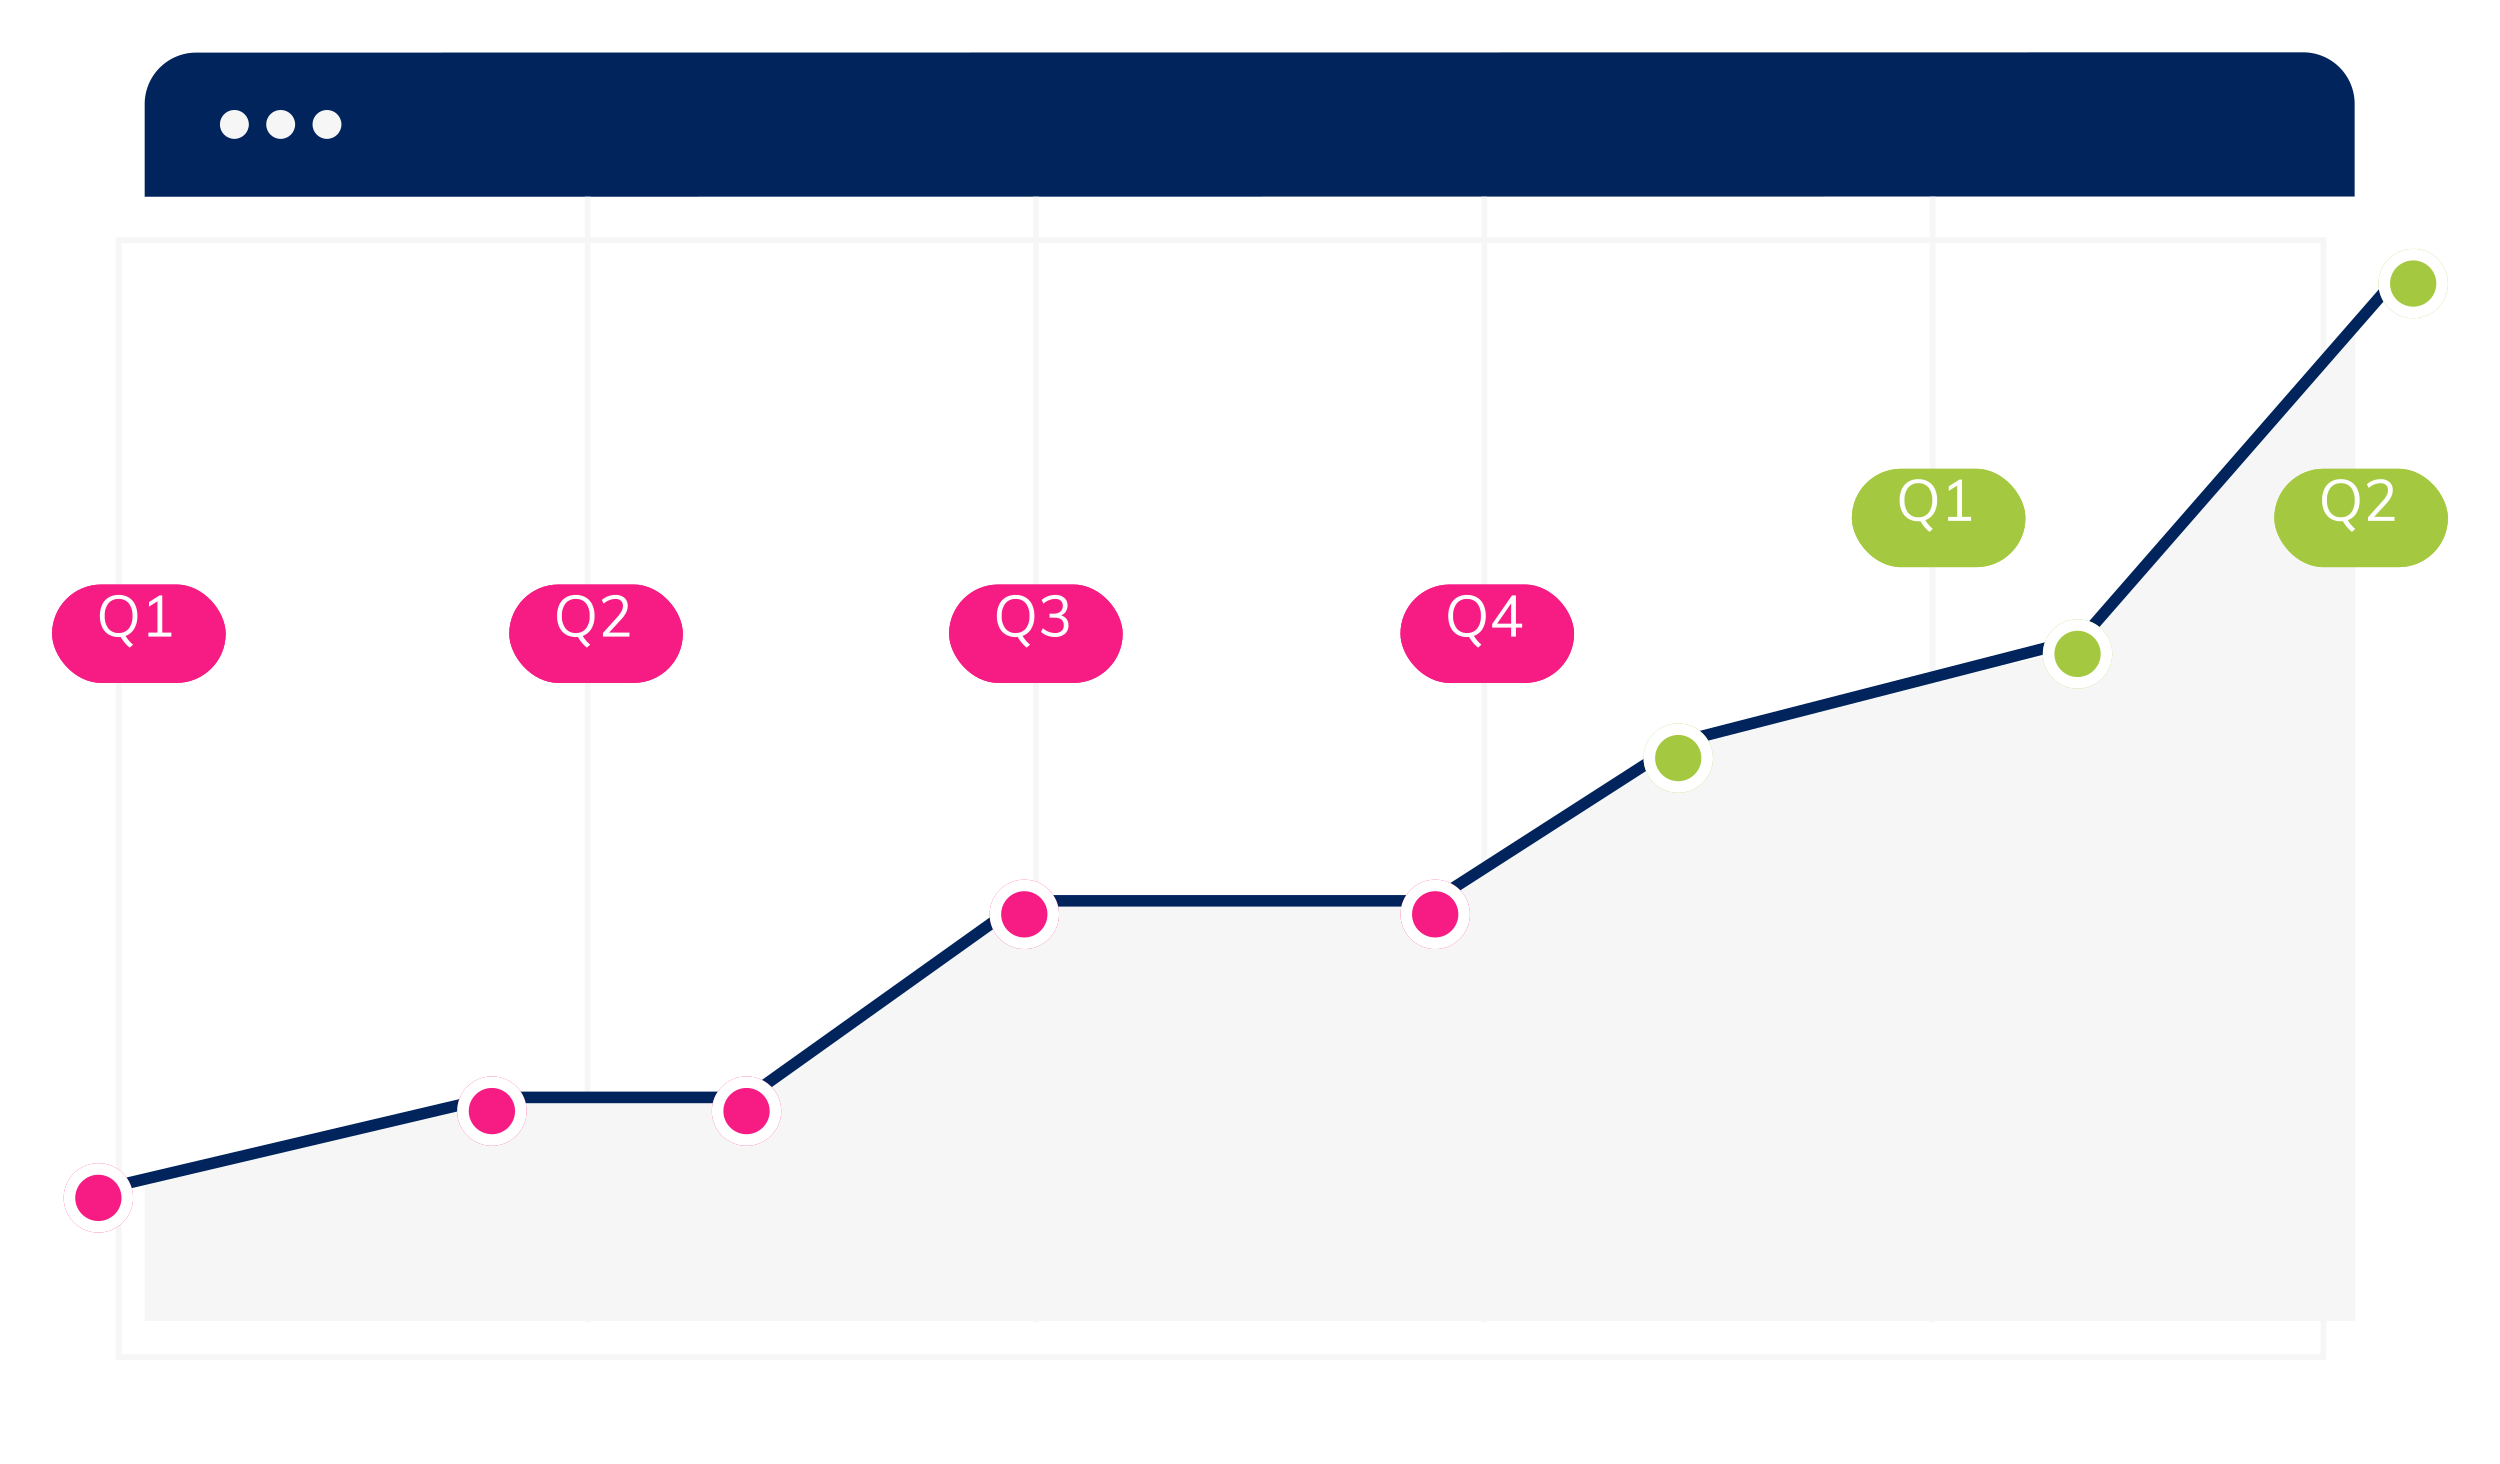
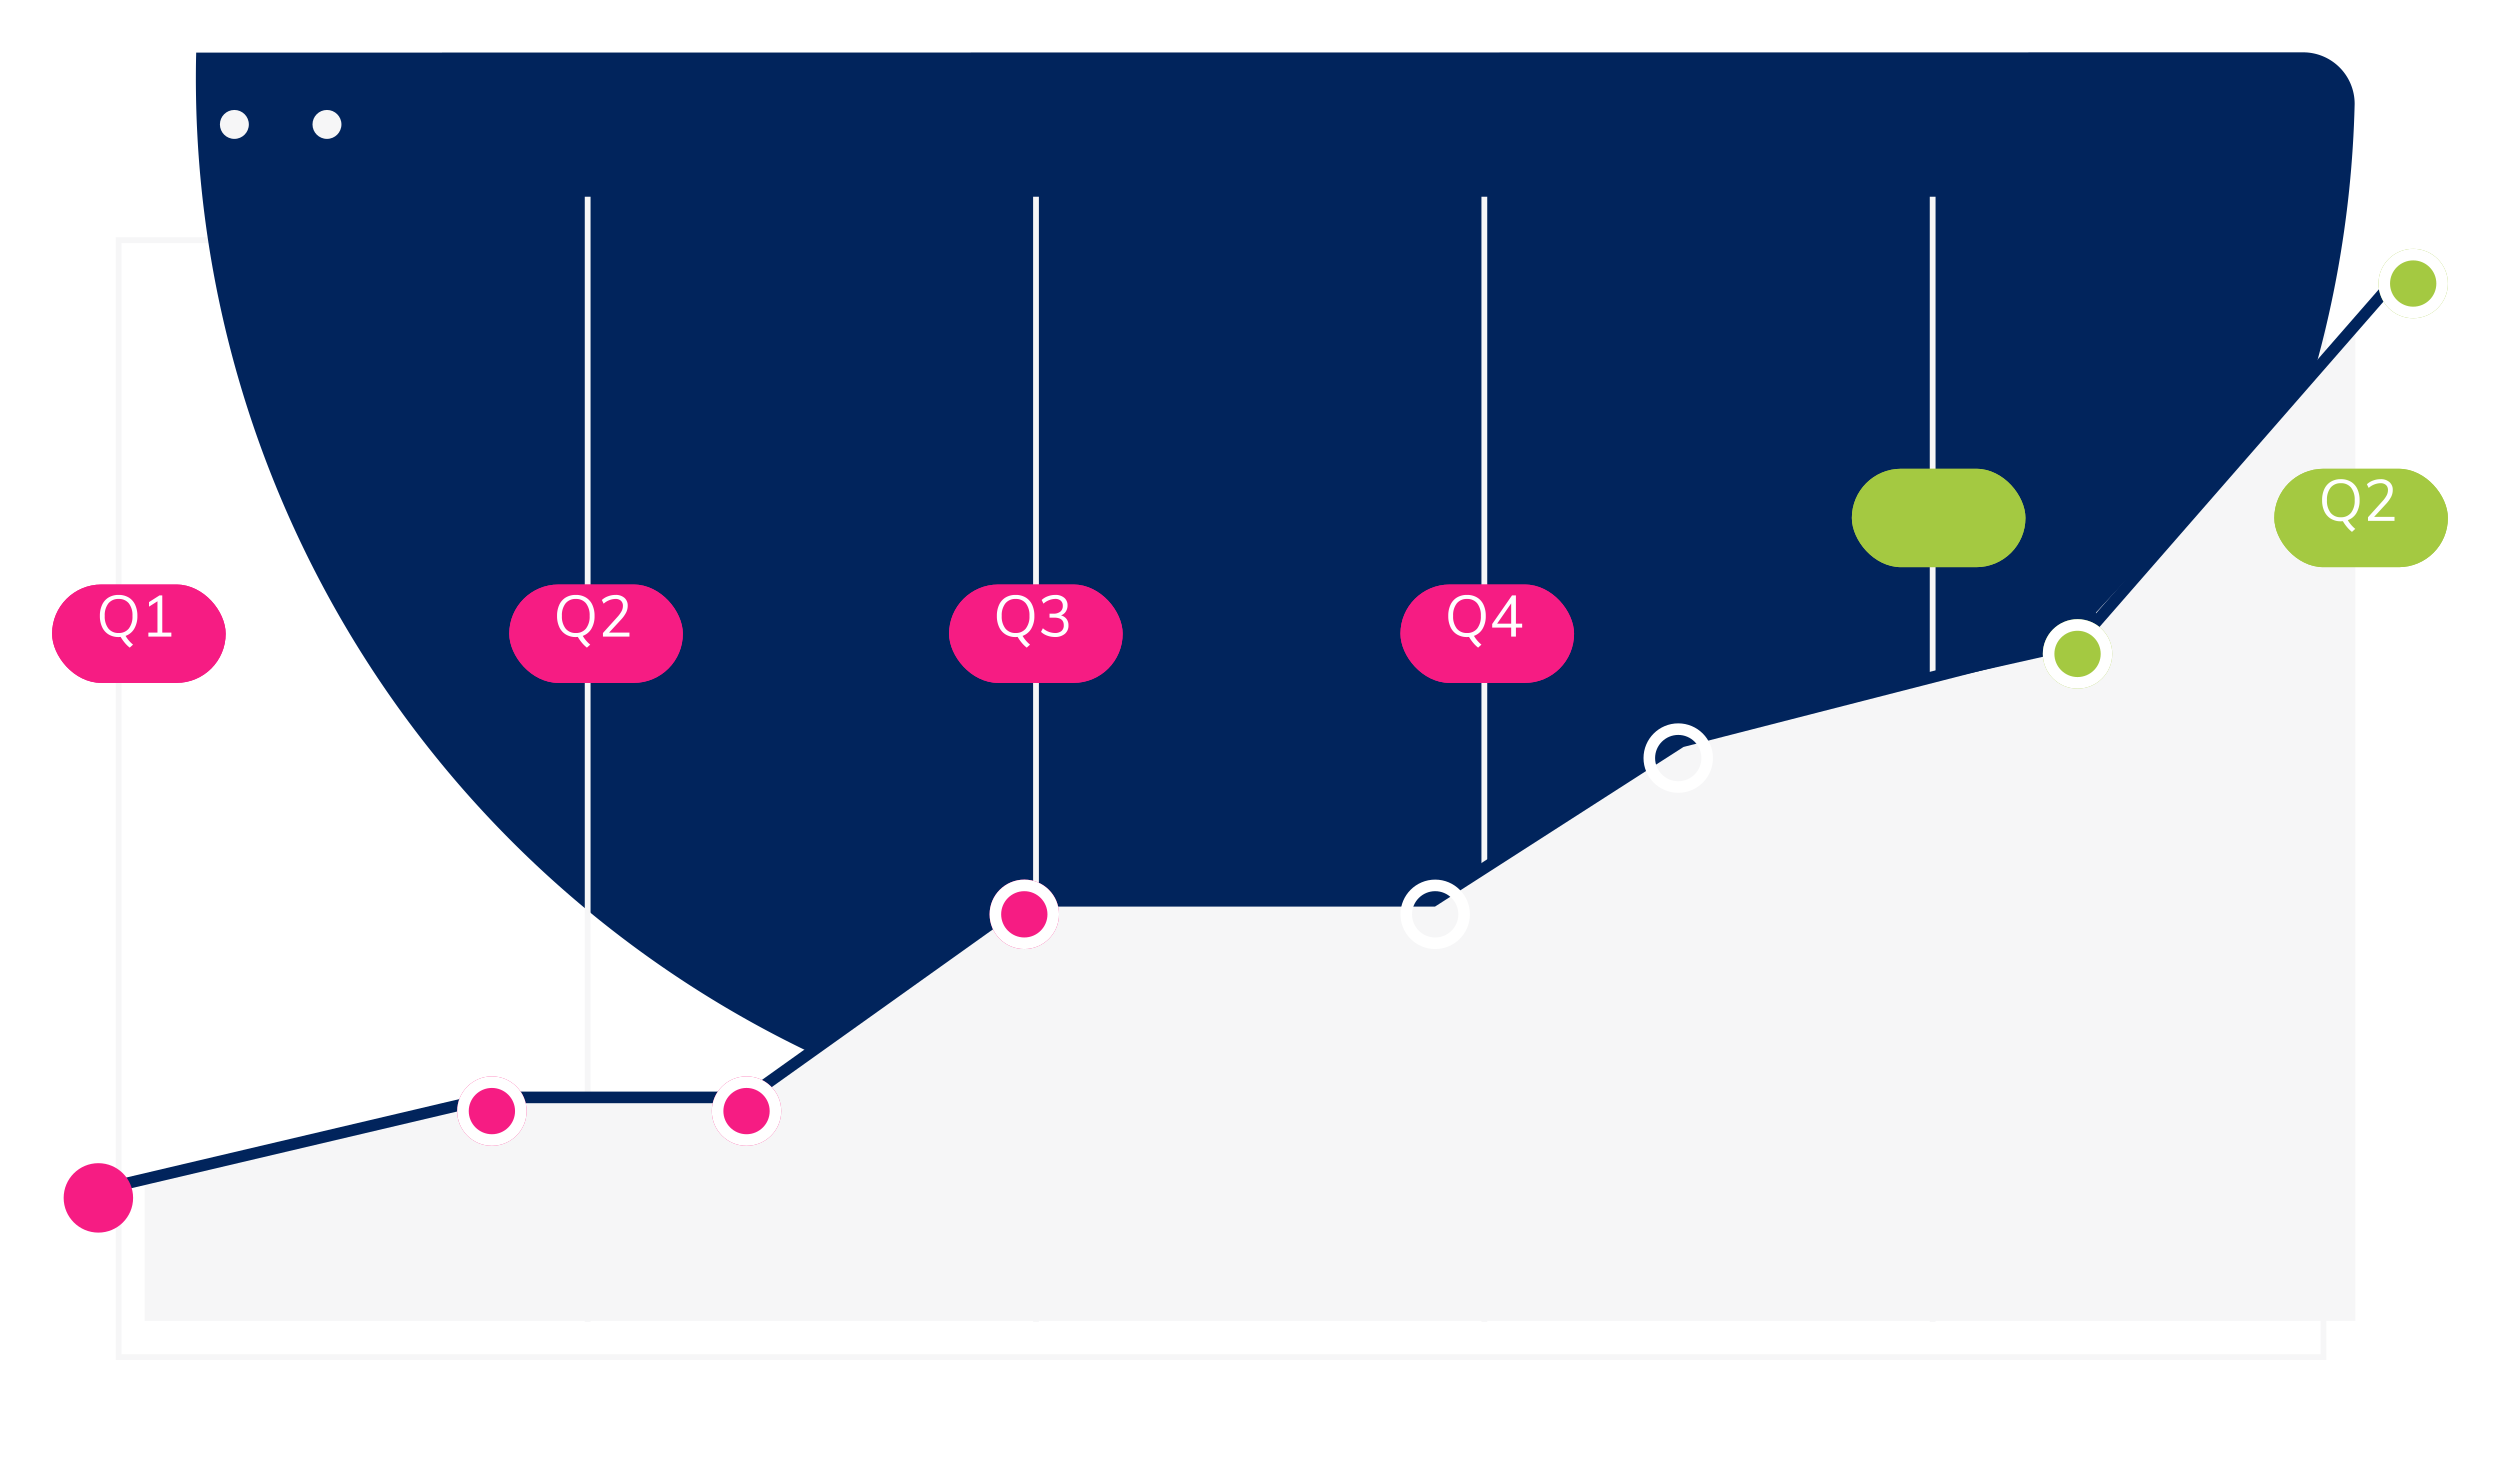
<svg xmlns="http://www.w3.org/2000/svg" width="432" height="253" viewBox="0 0 432 253">
  <defs>
    <filter id="Rectangle_1019" x="2" y="23" width="418" height="230" filterUnits="userSpaceOnUse">
      <feOffset dx="-5" dy="7" input="SourceAlpha" />
      <feGaussianBlur stdDeviation="6" result="blur" />
      <feFlood flood-color="#696868" flood-opacity="0.122" />
      <feComposite operator="in" in2="blur" />
      <feComposite in="SourceGraphic" />
    </filter>
    <filter id="Ellipse_154" x="2" y="192" width="30" height="30" filterUnits="userSpaceOnUse">
      <feOffset dy="3" input="SourceAlpha" />
      <feGaussianBlur stdDeviation="3" result="blur-2" />
      <feFlood flood-opacity="0.161" />
      <feComposite operator="in" in2="blur-2" />
      <feComposite in="SourceGraphic" />
    </filter>
    <filter id="Ellipse_155" x="70" y="177" width="30" height="30" filterUnits="userSpaceOnUse">
      <feOffset dy="3" input="SourceAlpha" />
      <feGaussianBlur stdDeviation="3" result="blur-3" />
      <feFlood flood-opacity="0.161" />
      <feComposite operator="in" in2="blur-3" />
      <feComposite in="SourceGraphic" />
    </filter>
    <filter id="Ellipse_276" x="114" y="177" width="30" height="30" filterUnits="userSpaceOnUse">
      <feOffset dy="3" input="SourceAlpha" />
      <feGaussianBlur stdDeviation="3" result="blur-4" />
      <feFlood flood-opacity="0.161" />
      <feComposite operator="in" in2="blur-4" />
      <feComposite in="SourceGraphic" />
    </filter>
    <filter id="Ellipse_277" x="162" y="143" width="30" height="30" filterUnits="userSpaceOnUse">
      <feOffset dy="3" input="SourceAlpha" />
      <feGaussianBlur stdDeviation="3" result="blur-5" />
      <feFlood flood-opacity="0.161" />
      <feComposite operator="in" in2="blur-5" />
      <feComposite in="SourceGraphic" />
    </filter>
    <filter id="Ellipse_278" x="402" y="34" width="30" height="30" filterUnits="userSpaceOnUse">
      <feOffset dy="3" input="SourceAlpha" />
      <feGaussianBlur stdDeviation="3" result="blur-6" />
      <feFlood flood-opacity="0.161" />
      <feComposite operator="in" in2="blur-6" />
      <feComposite in="SourceGraphic" />
    </filter>
    <filter id="Rectangle_1105" x="0" y="92" width="48" height="35" filterUnits="userSpaceOnUse">
      <feOffset dy="3" input="SourceAlpha" />
      <feGaussianBlur stdDeviation="3" result="blur-7" />
      <feFlood flood-opacity="0.078" />
      <feComposite operator="in" in2="blur-7" />
      <feComposite in="SourceGraphic" />
    </filter>
    <filter id="Rectangle_2119" x="79" y="92" width="48" height="35" filterUnits="userSpaceOnUse">
      <feOffset dy="3" input="SourceAlpha" />
      <feGaussianBlur stdDeviation="3" result="blur-8" />
      <feFlood flood-opacity="0.078" />
      <feComposite operator="in" in2="blur-8" />
      <feComposite in="SourceGraphic" />
    </filter>
    <filter id="Rectangle_2120" x="155" y="92" width="48" height="35" filterUnits="userSpaceOnUse">
      <feOffset dy="3" input="SourceAlpha" />
      <feGaussianBlur stdDeviation="3" result="blur-9" />
      <feFlood flood-opacity="0.078" />
      <feComposite operator="in" in2="blur-9" />
      <feComposite in="SourceGraphic" />
    </filter>
    <filter id="Rectangle_2121" x="233" y="92" width="48" height="35" filterUnits="userSpaceOnUse">
      <feOffset dy="3" input="SourceAlpha" />
      <feGaussianBlur stdDeviation="3" result="blur-10" />
      <feFlood flood-opacity="0.078" />
      <feComposite operator="in" in2="blur-10" />
      <feComposite in="SourceGraphic" />
    </filter>
    <filter id="Rectangle_2123" x="311" y="72" width="48" height="35" filterUnits="userSpaceOnUse">
      <feOffset dy="3" input="SourceAlpha" />
      <feGaussianBlur stdDeviation="3" result="blur-11" />
      <feFlood flood-opacity="0.078" />
      <feComposite operator="in" in2="blur-11" />
      <feComposite in="SourceGraphic" />
    </filter>
    <filter id="Rectangle_2122" x="384" y="72" width="48" height="35" filterUnits="userSpaceOnUse">
      <feOffset dy="3" input="SourceAlpha" />
      <feGaussianBlur stdDeviation="3" result="blur-12" />
      <feFlood flood-opacity="0.078" />
      <feComposite operator="in" in2="blur-12" />
      <feComposite in="SourceGraphic" />
    </filter>
    <filter id="Ellipse_279" x="344" y="98" width="30" height="30" filterUnits="userSpaceOnUse">
      <feOffset dy="3" input="SourceAlpha" />
      <feGaussianBlur stdDeviation="3" result="blur-13" />
      <feFlood flood-opacity="0.161" />
      <feComposite operator="in" in2="blur-13" />
      <feComposite in="SourceGraphic" />
    </filter>
    <filter id="Ellipse_280" x="233" y="143" width="30" height="30" filterUnits="userSpaceOnUse">
      <feOffset dy="3" input="SourceAlpha" />
      <feGaussianBlur stdDeviation="3" result="blur-14" />
      <feFlood flood-opacity="0.161" />
      <feComposite operator="in" in2="blur-14" />
      <feComposite in="SourceGraphic" />
    </filter>
    <filter id="Ellipse_281" x="275" y="116" width="30" height="30" filterUnits="userSpaceOnUse">
      <feOffset dy="3" input="SourceAlpha" />
      <feGaussianBlur stdDeviation="3" result="blur-15" />
      <feFlood flood-opacity="0.161" />
      <feComposite operator="in" in2="blur-15" />
      <feComposite in="SourceGraphic" />
    </filter>
  </defs>
  <g id="Graphic" transform="translate(-204 -2918.854)">
    <rect id="Rectangle_1812" data-name="Rectangle 1812" width="410" height="240" transform="translate(215 2918.854)" fill="none" />
    <g id="Window" transform="translate(229 2952.586)">
      <g transform="matrix(1, 0, 0, 1, -25, -33.73)" filter="url(#Rectangle_1019)">
        <g id="Rectangle_1019-2" data-name="Rectangle 1019" transform="translate(25 34)" fill="#fff" stroke="#f6f6f7" stroke-width="1">
          <rect width="382" height="194" stroke="none" />
          <rect x="0.5" y="0.5" width="381" height="193" fill="none" />
        </g>
      </g>
    </g>
    <g id="Browser" transform="translate(229 2927.897)">
-       <path id="Path_108726" data-name="Path 108726" d="M8.9-.045,372.984-.091a8.9,8.9,0,0,1,8.9,8.9V24.822L0,24.867V8.852A8.9,8.9,0,0,1,8.9-.045Z" transform="translate(0 0.091)" fill="#01245c" />
+       <path id="Path_108726" data-name="Path 108726" d="M8.9-.045,372.984-.091a8.9,8.9,0,0,1,8.9,8.9V24.822V8.852A8.9,8.9,0,0,1,8.9-.045Z" transform="translate(0 0.091)" fill="#01245c" />
      <circle id="Ellipse_82" data-name="Ellipse 82" cx="2.5" cy="2.5" r="2.5" transform="translate(13 9.958)" fill="#f6f6f7" />
-       <circle id="Ellipse_83" data-name="Ellipse 83" cx="2.5" cy="2.5" r="2.5" transform="translate(21 9.958)" fill="#f6f6f7" />
      <circle id="Ellipse_84" data-name="Ellipse 84" cx="2.5" cy="2.5" r="2.5" transform="translate(29 9.958)" fill="#f6f6f7" />
    </g>
    <g id="Lines" transform="translate(633.153 2952.854) rotate(90)">
      <line id="Line_591" data-name="Line 591" x2="194.421" transform="translate(0 95.188)" fill="none" stroke="#f6f6f7" stroke-width="1" />
      <line id="Line_592" data-name="Line 592" x2="194.421" transform="translate(0 172.66)" fill="none" stroke="#f6f6f7" stroke-width="1" />
      <line id="Line_593" data-name="Line 593" x2="194.421" transform="translate(0 250.132)" fill="none" stroke="#f6f6f7" stroke-width="1" />
      <line id="Line_594" data-name="Line 594" x2="194.421" transform="translate(0 327.604)" fill="none" stroke="#f6f6f7" stroke-width="1" />
    </g>
    <g id="Graph" transform="translate(0 -12)">
      <path id="Path_108160" data-name="Path 108160" d="M121.977,102.881,77.164,151.155v5.59L4.984,172.937l-42.147,28.247H-108.13l-46.75,33.991h-46.507l-58.637,13.942v24.437h382Z" transform="translate(489.023 2885.544)" fill="#f6f6f7" />
      <path id="Path_108158" data-name="Path 108158" d="M-241.221,301.663l67.425-15.878h44.17L-82,251.818H-11.1L31.736,224.3l69.157-17.742,55.538-63.625" transform="translate(462.769 2834.7)" fill="none" stroke="#01245c" stroke-miterlimit="10" stroke-width="2" />
    </g>
    <g transform="matrix(1, 0, 0, 1, 204, 2918.85)" filter="url(#Ellipse_154)">
      <g id="Ellipse_154-2" data-name="Ellipse 154" transform="translate(11 198)" fill="#f61c83" stroke="#fff" stroke-width="2">
        <circle cx="6" cy="6" r="6" stroke="none" />
-         <circle cx="6" cy="6" r="5" fill="none" />
      </g>
    </g>
    <g transform="matrix(1, 0, 0, 1, 204, 2918.85)" filter="url(#Ellipse_155)">
      <g id="Ellipse_155-2" data-name="Ellipse 155" transform="translate(79 183)" fill="#f61c83" stroke="#fff" stroke-width="2">
        <circle cx="6" cy="6" r="6" stroke="none" />
        <circle cx="6" cy="6" r="5" fill="none" />
      </g>
    </g>
    <g transform="matrix(1, 0, 0, 1, 204, 2918.85)" filter="url(#Ellipse_276)">
      <g id="Ellipse_276-2" data-name="Ellipse 276" transform="translate(123 183)" fill="#f61c83" stroke="#fff" stroke-width="2">
        <circle cx="6" cy="6" r="6" stroke="none" />
        <circle cx="6" cy="6" r="5" fill="none" />
      </g>
    </g>
    <g transform="matrix(1, 0, 0, 1, 204, 2918.85)" filter="url(#Ellipse_277)">
      <g id="Ellipse_277-2" data-name="Ellipse 277" transform="translate(171 149)" fill="#f61c83" stroke="#fff" stroke-width="2">
        <circle cx="6" cy="6" r="6" stroke="none" />
        <circle cx="6" cy="6" r="5" fill="none" />
      </g>
    </g>
    <g transform="matrix(1, 0, 0, 1, 204, 2918.85)" filter="url(#Ellipse_278)">
      <g id="Ellipse_278-2" data-name="Ellipse 278" transform="translate(411 40)" fill="#a4c941" stroke="#fff" stroke-width="2">
        <circle cx="6" cy="6" r="6" stroke="none" />
        <circle cx="6" cy="6" r="5" fill="none" />
      </g>
    </g>
    <g id="Markers" transform="translate(208.478 2997.449)">
      <g id="Group_1837" data-name="Group 1837" transform="translate(0 20)">
        <g transform="matrix(1, 0, 0, 1, -4.48, -98.59)" filter="url(#Rectangle_1105)">
          <g id="Rectangle_1105-2" data-name="Rectangle 1105" transform="translate(9 98)" fill="#f61c83" stroke="#f61c83" stroke-width="1">
            <rect width="30" height="17" rx="8.5" stroke="none" />
            <rect x="0.5" y="0.5" width="29" height="16" rx="8" fill="none" />
          </g>
        </g>
        <path id="Path_109590" data-name="Path 109590" d="M5.2,9.88a5.55,5.55,0,0,0,1.29,1.51l-.57.52a5.454,5.454,0,0,1-.84-.815,6.938,6.938,0,0,1-.73-1.035q-.22.02-.35.02a3.268,3.268,0,0,1-1.72-.44A2.893,2.893,0,0,1,1.155,8.375,4.436,4.436,0,0,1,.76,6.44,4.477,4.477,0,0,1,1.15,4.5,2.868,2.868,0,0,1,2.27,3.24,3.288,3.288,0,0,1,4,2.8a3.288,3.288,0,0,1,1.73.44A2.868,2.868,0,0,1,6.85,4.5a4.452,4.452,0,0,1,.39,1.93,4.229,4.229,0,0,1-.535,2.2A2.823,2.823,0,0,1,5.2,9.88ZM1.6,6.43a3.357,3.357,0,0,0,.63,2.18A2.159,2.159,0,0,0,4,9.38a2.148,2.148,0,0,0,1.76-.77,3.357,3.357,0,0,0,.63-2.18,3.334,3.334,0,0,0-.625-2.17A2.157,2.157,0,0,0,4,3.5a2.165,2.165,0,0,0-1.77.765A3.319,3.319,0,0,0,1.6,6.43ZM13.11,9.31V10H9.14V9.31h1.57V3.9l-1.46.93V4.04l1.82-1.16h.47V9.31Z" transform="translate(12.022 1.406)" fill="#fff" />
      </g>
      <g id="Group_1836" data-name="Group 1836" transform="translate(0 20)">
        <g transform="matrix(1, 0, 0, 1, -4.48, -98.59)" filter="url(#Rectangle_2119)">
          <g id="Rectangle_2119-2" data-name="Rectangle 2119" transform="translate(88 98)" fill="#f61c83" stroke="#f61c83" stroke-width="1">
            <rect width="30" height="17" rx="8.5" stroke="none" />
            <rect x="0.5" y="0.5" width="29" height="16" rx="8" fill="none" />
          </g>
        </g>
        <path id="Path_109591" data-name="Path 109591" d="M5.2,9.88a5.55,5.55,0,0,0,1.29,1.51l-.57.52a5.454,5.454,0,0,1-.84-.815,6.938,6.938,0,0,1-.73-1.035q-.22.02-.35.02a3.268,3.268,0,0,1-1.72-.44A2.893,2.893,0,0,1,1.155,8.375,4.436,4.436,0,0,1,.76,6.44,4.477,4.477,0,0,1,1.15,4.5,2.868,2.868,0,0,1,2.27,3.24,3.288,3.288,0,0,1,4,2.8a3.288,3.288,0,0,1,1.73.44A2.868,2.868,0,0,1,6.85,4.5a4.452,4.452,0,0,1,.39,1.93,4.229,4.229,0,0,1-.535,2.2A2.823,2.823,0,0,1,5.2,9.88ZM1.6,6.43a3.357,3.357,0,0,0,.63,2.18A2.159,2.159,0,0,0,4,9.38a2.148,2.148,0,0,0,1.76-.77,3.357,3.357,0,0,0,.63-2.18,3.334,3.334,0,0,0-.625-2.17A2.157,2.157,0,0,0,4,3.5a2.165,2.165,0,0,0-1.77.765A3.319,3.319,0,0,0,1.6,6.43ZM13.27,9.31V10H8.69V9.38l2.49-2.76a5,5,0,0,0,.73-1.01,1.962,1.962,0,0,0,.23-.9,1.173,1.173,0,0,0-.34-.9,1.375,1.375,0,0,0-.97-.315,3.18,3.18,0,0,0-2.02.82L8.5,3.68a3.084,3.084,0,0,1,1.06-.64,3.649,3.649,0,0,1,1.29-.24,2.254,2.254,0,0,1,1.55.505,1.732,1.732,0,0,1,.57,1.365,2.654,2.654,0,0,1-.275,1.175A5.593,5.593,0,0,1,11.78,7.11L9.75,9.31Z" transform="translate(91.022 1.406)" fill="#fff" />
      </g>
      <g id="Group_1835" data-name="Group 1835" transform="translate(-3 20)">
        <g transform="matrix(1, 0, 0, 1, -1.48, -98.59)" filter="url(#Rectangle_2120)">
          <g id="Rectangle_2120-2" data-name="Rectangle 2120" transform="translate(164 98)" fill="#f61c83" stroke="#f61c83" stroke-width="1">
            <rect width="30" height="17" rx="8.5" stroke="none" />
            <rect x="0.5" y="0.5" width="29" height="16" rx="8" fill="none" />
          </g>
        </g>
        <path id="Path_109592" data-name="Path 109592" d="M5.2,9.88a5.55,5.55,0,0,0,1.29,1.51l-.57.52a5.454,5.454,0,0,1-.84-.815,6.938,6.938,0,0,1-.73-1.035q-.22.02-.35.02a3.268,3.268,0,0,1-1.72-.44A2.893,2.893,0,0,1,1.155,8.375,4.436,4.436,0,0,1,.76,6.44,4.477,4.477,0,0,1,1.15,4.5,2.868,2.868,0,0,1,2.27,3.24,3.288,3.288,0,0,1,4,2.8a3.288,3.288,0,0,1,1.73.44A2.868,2.868,0,0,1,6.85,4.5a4.452,4.452,0,0,1,.39,1.93,4.229,4.229,0,0,1-.535,2.2A2.823,2.823,0,0,1,5.2,9.88ZM1.6,6.43a3.357,3.357,0,0,0,.63,2.18A2.159,2.159,0,0,0,4,9.38a2.148,2.148,0,0,0,1.76-.77,3.357,3.357,0,0,0,.63-2.18,3.334,3.334,0,0,0-.625-2.17A2.157,2.157,0,0,0,4,3.5a2.165,2.165,0,0,0-1.77.765A3.319,3.319,0,0,0,1.6,6.43Zm10.24-.09a1.757,1.757,0,0,1,.96.62,1.8,1.8,0,0,1,.33,1.11,1.82,1.82,0,0,1-.63,1.465,2.556,2.556,0,0,1-1.71.535,3.861,3.861,0,0,1-1.325-.23A3.025,3.025,0,0,1,8.39,9.19l.32-.63a3.2,3.2,0,0,0,2.06.82,1.725,1.725,0,0,0,1.155-.34,1.247,1.247,0,0,0,.395-1q0-1.31-1.64-1.31H9.86V6.04h.66a1.844,1.844,0,0,0,1.21-.35,1.228,1.228,0,0,0,.42-1,1.135,1.135,0,0,0-.345-.89,1.409,1.409,0,0,0-.975-.31,3.18,3.18,0,0,0-2.02.82L8.5,3.68a3.074,3.074,0,0,1,1.055-.645A3.677,3.677,0,0,1,10.86,2.8a2.287,2.287,0,0,1,1.535.49,1.645,1.645,0,0,1,.575,1.32,1.914,1.914,0,0,1-.3,1.07A1.665,1.665,0,0,1,11.84,6.34Z" transform="translate(170.022 1.406)" fill="#fff" />
      </g>
      <g id="Group_1838" data-name="Group 1838" transform="translate(-4 20)">
        <g transform="matrix(1, 0, 0, 1, -0.48, -98.59)" filter="url(#Rectangle_2121)">
          <g id="Rectangle_2121-2" data-name="Rectangle 2121" transform="translate(242 98)" fill="#f61c83" stroke="#f61c83" stroke-width="1">
            <rect width="30" height="17" rx="8.5" stroke="none" />
            <rect x="0.5" y="0.5" width="29" height="16" rx="8" fill="none" />
          </g>
        </g>
        <path id="Path_109593" data-name="Path 109593" d="M5.2,9.88a5.55,5.55,0,0,0,1.29,1.51l-.57.52a5.454,5.454,0,0,1-.84-.815,6.938,6.938,0,0,1-.73-1.035q-.22.02-.35.02a3.268,3.268,0,0,1-1.72-.44A2.893,2.893,0,0,1,1.155,8.375,4.436,4.436,0,0,1,.76,6.44,4.477,4.477,0,0,1,1.15,4.5,2.868,2.868,0,0,1,2.27,3.24,3.288,3.288,0,0,1,4,2.8a3.288,3.288,0,0,1,1.73.44A2.868,2.868,0,0,1,6.85,4.5a4.452,4.452,0,0,1,.39,1.93,4.229,4.229,0,0,1-.535,2.2A2.823,2.823,0,0,1,5.2,9.88ZM1.6,6.43a3.357,3.357,0,0,0,.63,2.18A2.159,2.159,0,0,0,4,9.38a2.148,2.148,0,0,0,1.76-.77,3.357,3.357,0,0,0,.63-2.18,3.334,3.334,0,0,0-.625-2.17A2.157,2.157,0,0,0,4,3.5a2.165,2.165,0,0,0-1.77.765A3.319,3.319,0,0,0,1.6,6.43ZM13.53,8.45H12.45V10h-.82V8.45H8.35V7.83l3.43-4.95h.67V7.77h1.08Zm-1.9-.68V4.27L9.2,7.77Z" transform="translate(249.022 1.406)" fill="#fff" />
      </g>
      <g id="Group_1839" data-name="Group 1839">
        <g transform="matrix(1, 0, 0, 1, -4.48, -78.59)" filter="url(#Rectangle_2123)">
          <g id="Rectangle_2123-2" data-name="Rectangle 2123" transform="translate(320 78)" fill="#a4c941" stroke="#a4c941" stroke-width="1">
            <rect width="30" height="17" rx="8.5" stroke="none" />
            <rect x="0.5" y="0.5" width="29" height="16" rx="8" fill="none" />
          </g>
        </g>
-         <path id="Path_109594" data-name="Path 109594" d="M5.2,9.88a5.55,5.55,0,0,0,1.29,1.51l-.57.52a5.454,5.454,0,0,1-.84-.815,6.938,6.938,0,0,1-.73-1.035q-.22.02-.35.02a3.268,3.268,0,0,1-1.72-.44A2.893,2.893,0,0,1,1.155,8.375,4.436,4.436,0,0,1,.76,6.44,4.477,4.477,0,0,1,1.15,4.5,2.868,2.868,0,0,1,2.27,3.24,3.288,3.288,0,0,1,4,2.8a3.288,3.288,0,0,1,1.73.44A2.868,2.868,0,0,1,6.85,4.5a4.452,4.452,0,0,1,.39,1.93,4.229,4.229,0,0,1-.535,2.2A2.823,2.823,0,0,1,5.2,9.88ZM1.6,6.43a3.357,3.357,0,0,0,.63,2.18A2.159,2.159,0,0,0,4,9.38a2.148,2.148,0,0,0,1.76-.77,3.357,3.357,0,0,0,.63-2.18,3.334,3.334,0,0,0-.625-2.17A2.157,2.157,0,0,0,4,3.5a2.165,2.165,0,0,0-1.77.765A3.319,3.319,0,0,0,1.6,6.43ZM13.11,9.31V10H9.14V9.31h1.57V3.9l-1.46.93V4.04l1.82-1.16h.47V9.31Z" transform="translate(323.022 1.406)" fill="#fff" />
      </g>
      <g id="Group_1840" data-name="Group 1840" transform="translate(-11)">
        <g transform="matrix(1, 0, 0, 1, 6.52, -78.59)" filter="url(#Rectangle_2122)">
          <g id="Rectangle_2122-2" data-name="Rectangle 2122" transform="translate(393 78)" fill="#a4c941" stroke="#a4c941" stroke-width="1">
            <rect width="30" height="17" rx="8.5" stroke="none" />
            <rect x="0.5" y="0.5" width="29" height="16" rx="8" fill="none" />
          </g>
        </g>
        <path id="Path_109595" data-name="Path 109595" d="M5.2,9.88a5.55,5.55,0,0,0,1.29,1.51l-.57.52a5.454,5.454,0,0,1-.84-.815,6.938,6.938,0,0,1-.73-1.035q-.22.02-.35.02a3.268,3.268,0,0,1-1.72-.44A2.893,2.893,0,0,1,1.155,8.375,4.436,4.436,0,0,1,.76,6.44,4.477,4.477,0,0,1,1.15,4.5,2.868,2.868,0,0,1,2.27,3.24,3.288,3.288,0,0,1,4,2.8a3.288,3.288,0,0,1,1.73.44A2.868,2.868,0,0,1,6.85,4.5a4.452,4.452,0,0,1,.39,1.93,4.229,4.229,0,0,1-.535,2.2A2.823,2.823,0,0,1,5.2,9.88ZM1.6,6.43a3.357,3.357,0,0,0,.63,2.18A2.159,2.159,0,0,0,4,9.38a2.148,2.148,0,0,0,1.76-.77,3.357,3.357,0,0,0,.63-2.18,3.334,3.334,0,0,0-.625-2.17A2.157,2.157,0,0,0,4,3.5a2.165,2.165,0,0,0-1.77.765A3.319,3.319,0,0,0,1.6,6.43ZM13.27,9.31V10H8.69V9.38l2.49-2.76a5,5,0,0,0,.73-1.01,1.962,1.962,0,0,0,.23-.9,1.173,1.173,0,0,0-.34-.9,1.375,1.375,0,0,0-.97-.315,3.18,3.18,0,0,0-2.02.82L8.5,3.68a3.084,3.084,0,0,1,1.06-.64,3.649,3.649,0,0,1,1.29-.24,2.254,2.254,0,0,1,1.55.505,1.732,1.732,0,0,1,.57,1.365,2.654,2.654,0,0,1-.275,1.175A5.593,5.593,0,0,1,11.78,7.11L9.75,9.31Z" transform="translate(407.022 1.406)" fill="#fff" />
      </g>
    </g>
    <g transform="matrix(1, 0, 0, 1, 204, 2918.85)" filter="url(#Ellipse_279)">
      <g id="Ellipse_279-2" data-name="Ellipse 279" transform="translate(353 104)" fill="#a4c941" stroke="#fff" stroke-width="2">
        <circle cx="6" cy="6" r="6" stroke="none" />
        <circle cx="6" cy="6" r="5" fill="none" />
      </g>
    </g>
    <g transform="matrix(1, 0, 0, 1, 204, 2918.85)" filter="url(#Ellipse_280)">
      <g id="Ellipse_280-2" data-name="Ellipse 280" transform="translate(242 149)" fill="#f61c83" stroke="#fff" stroke-width="2">
-         <circle cx="6" cy="6" r="6" stroke="none" />
        <circle cx="6" cy="6" r="5" fill="none" />
      </g>
    </g>
    <g transform="matrix(1, 0, 0, 1, 204, 2918.85)" filter="url(#Ellipse_281)">
      <g id="Ellipse_281-2" data-name="Ellipse 281" transform="translate(284 122)" fill="#a4c941" stroke="#fff" stroke-width="2">
-         <circle cx="6" cy="6" r="6" stroke="none" />
        <circle cx="6" cy="6" r="5" fill="none" />
      </g>
    </g>
  </g>
</svg>